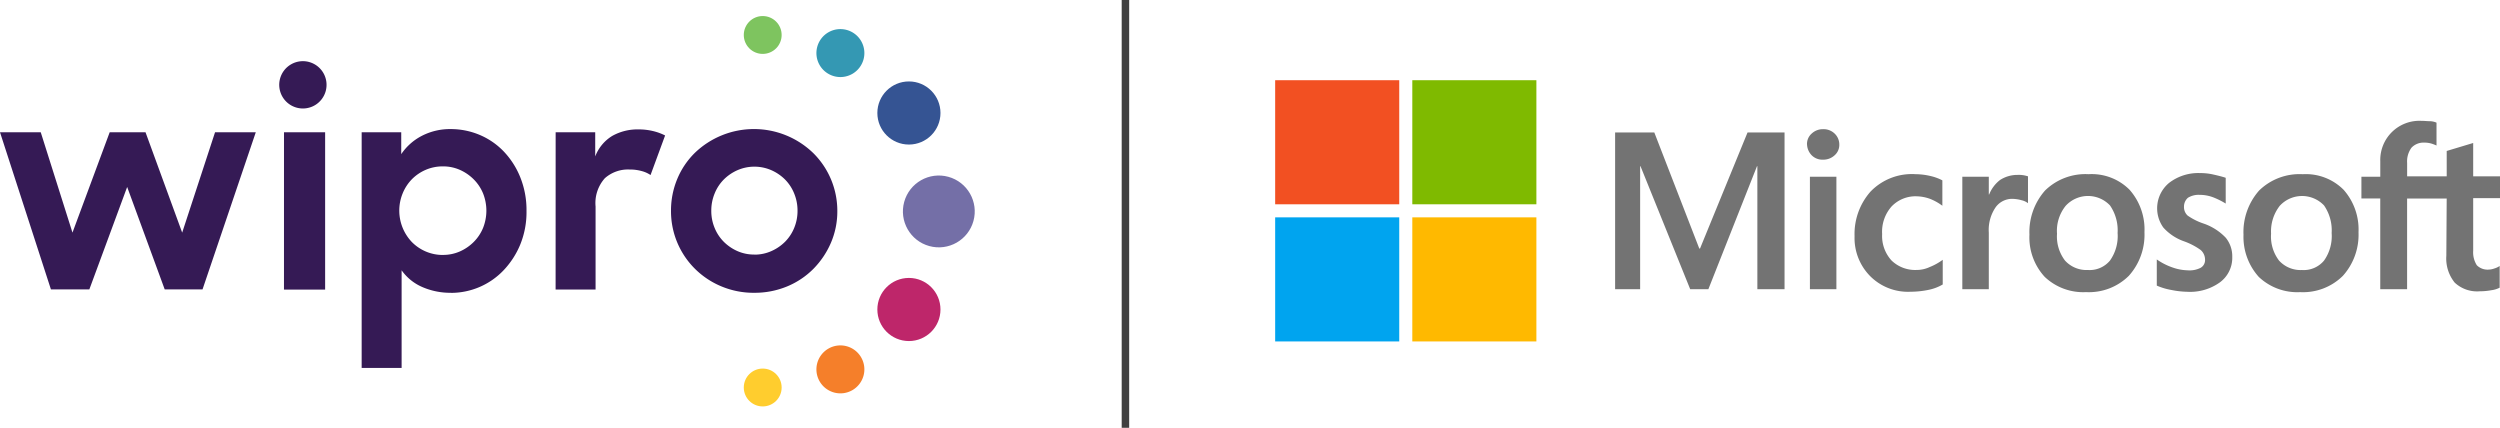
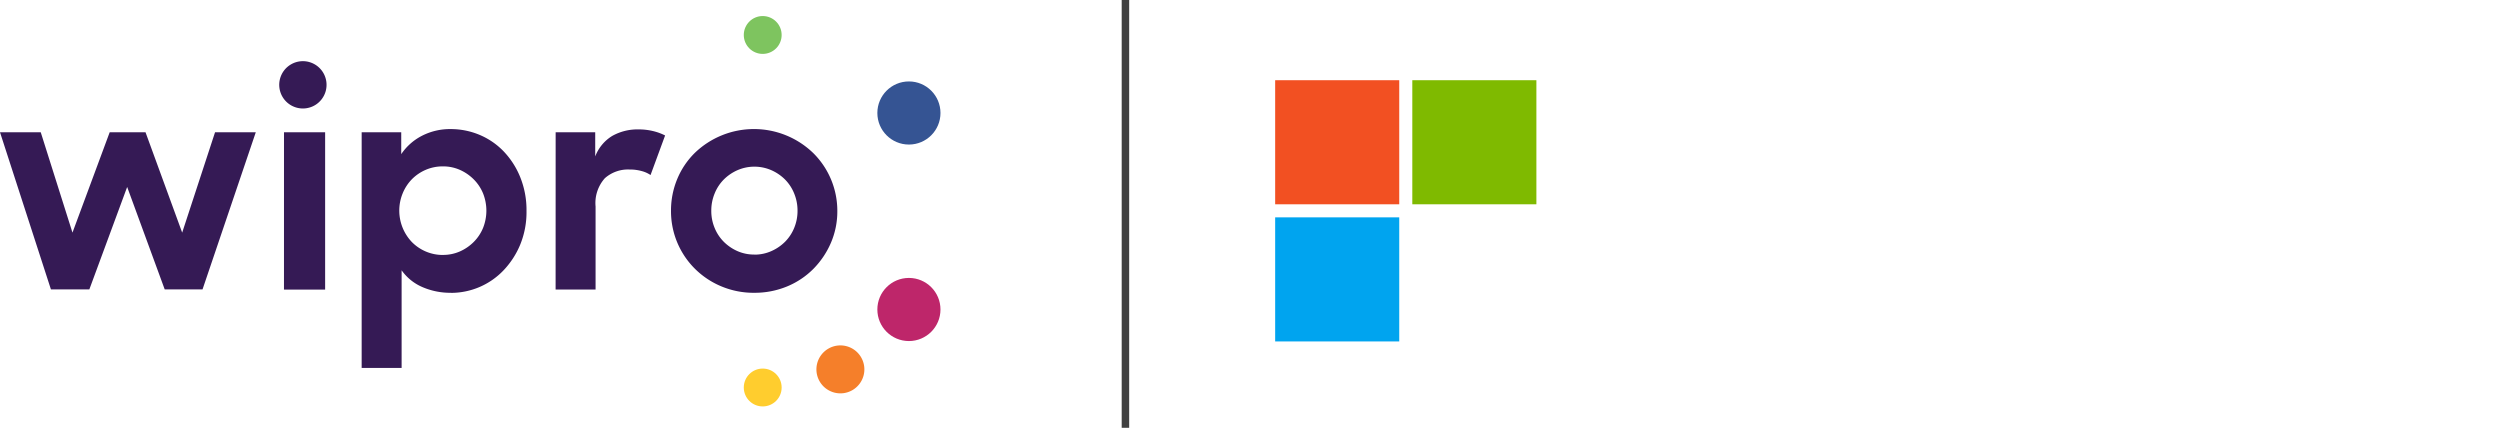
<svg xmlns="http://www.w3.org/2000/svg" width="233.754" height="40" viewBox="0 0 233.754 40">
  <g id="Group_17374" data-name="Group 17374" transform="translate(-1843.27 -3107.5)">
    <g id="Group_17364" data-name="Group 17364" transform="translate(70.188 8)">
      <g id="Wipro_Secondary_Logo_Color_RGB" data-name="Wipro_Secondary Logo_Color_RGB" transform="translate(1773.082 3101)">
        <g id="Wipro_Secondary_Logo_Color_RGB-2" data-name="Wipro_Secondary Logo_Color_RGB" transform="translate(0 0)">
          <ellipse id="Ellipse_3" data-name="Ellipse 3" cx="1.77" cy="1.77" rx="1.77" ry="1.77" transform="translate(69.545)" fill="#7ec45f" />
          <ellipse id="Ellipse_4" data-name="Ellipse 4" cx="2.951" cy="2.951" rx="2.951" ry="2.951" transform="translate(82.034 6.114)" fill="#355493" />
          <ellipse id="Ellipse_5" data-name="Ellipse 5" cx="1.77" cy="1.77" rx="1.77" ry="1.77" transform="translate(69.545 32.962)" fill="#ffcd2e" />
          <ellipse id="Ellipse_6" data-name="Ellipse 6" cx="2.951" cy="2.951" rx="2.951" ry="2.951" transform="translate(82.034 24.487)" fill="#be266a" />
-           <path id="Path_29401" data-name="Path 29401" d="M456.343,68.724a2.242,2.242,0,1,1-1.586-2.746A2.242,2.242,0,0,1,456.343,68.724Z" transform="translate(-375.599 -64.681)" fill="#3498b3" />
          <path id="Path_29402" data-name="Path 29402" d="M456.343,214.764a2.242,2.242,0,1,1-1.586-2.746,2.242,2.242,0,0,1,1.586,2.746Z" transform="translate(-375.599 -181.146)" fill="#f57f2a" />
-           <ellipse id="Ellipse_7" data-name="Ellipse 7" cx="3.358" cy="3.358" rx="3.358" ry="3.358" transform="translate(83.653 20.616) rotate(-74.61)" fill="#746fa7" />
          <path id="Path_29403" data-name="Path 29403" d="M101.554,87.366H105.4v14.709h-3.848Zm2.339-6.574a2.212,2.212,0,1,0,1.565,2.708A2.212,2.212,0,0,0,103.893,80.793Zm13.293,21.582a6.576,6.576,0,0,1-2.7-.539,4.593,4.593,0,0,1-1.934-1.565V109.4h-3.736V87.366h3.7V89.41a5.191,5.191,0,0,1,1.934-1.715,5.717,5.717,0,0,1,2.7-.628,6.936,6.936,0,0,1,2.669.531,6.754,6.754,0,0,1,2.26,1.539,7.6,7.6,0,0,1,1.565,2.43,8.2,8.2,0,0,1,.585,3.159,8.009,8.009,0,0,1-.6,3.173,7.817,7.817,0,0,1-1.582,2.41,6.786,6.786,0,0,1-4.875,2.072Zm-.763-3.542A3.88,3.88,0,0,0,118,98.507a4.265,4.265,0,0,0,1.292-.885,4.016,4.016,0,0,0,.873-1.308,4.364,4.364,0,0,0,0-3.24,4.016,4.016,0,0,0-.873-1.308A4.266,4.266,0,0,0,118,90.88a3.848,3.848,0,0,0-1.582-.326,3.993,3.993,0,0,0-1.62.326,4.083,4.083,0,0,0-1.294.885,4.128,4.128,0,0,0-.857,1.32,4.257,4.257,0,0,0,.857,4.536,4.05,4.05,0,0,0,2.914,1.215Zm10.531-11.467h3.7v2.26a3.848,3.848,0,0,1,1.592-1.92,4.814,4.814,0,0,1,2.467-.608,5.625,5.625,0,0,1,1.375.162,5,5,0,0,1,1.1.405l-1.361,3.7a2.618,2.618,0,0,0-.81-.367,4.05,4.05,0,0,0-1.142-.15,3.266,3.266,0,0,0-2.317.81,3.479,3.479,0,0,0-.871,2.649v7.763H126.95Zm18.557,15.009a7.827,7.827,0,0,1-3.078-.608,7.675,7.675,0,0,1-2.465-1.648,7.58,7.58,0,0,1-2.228-5.407,7.658,7.658,0,0,1,.585-2.981,7.4,7.4,0,0,1,1.634-2.43,7.971,7.971,0,0,1,11.086.014,7.592,7.592,0,0,1,2.246,5.419,7.414,7.414,0,0,1-.6,2.969,7.909,7.909,0,0,1-1.634,2.43,7.494,7.494,0,0,1-2.467,1.648,7.917,7.917,0,0,1-3.084.593Zm.026-3.568a3.832,3.832,0,0,0,1.58-.328,4.2,4.2,0,0,0,1.282-.871,3.965,3.965,0,0,0,.857-1.294,4.156,4.156,0,0,0,.314-1.62,4.2,4.2,0,0,0-.314-1.608,3.957,3.957,0,0,0-.857-1.306,4.2,4.2,0,0,0-1.282-.871,3.967,3.967,0,0,0-3.159,0,4.214,4.214,0,0,0-1.28.871,3.957,3.957,0,0,0-.857,1.306,4.168,4.168,0,0,0-.314,1.608,4.119,4.119,0,0,0,.314,1.62,3.965,3.965,0,0,0,.857,1.294,4.215,4.215,0,0,0,1.28.871,3.832,3.832,0,0,0,1.578.32ZM75,87.362h3.809l2.967,9.385,3.481-9.385h3.348l3.429,9.385,3.074-9.385h3.809l-4.98,14.693H90.4L86.89,92.478l-3.536,9.577H79.761Z" transform="translate(-75 -76.497)" fill="#351a55" />
        </g>
      </g>
    </g>
    <line id="Line_1" data-name="Line 1" y2="40" transform="translate(1948.5 3107.5)" fill="none" stroke="#404040" stroke-width="0.7" />
    <g id="Microsoft_logo__2012_" data-name="Microsoft_logo_(2012)" transform="translate(1962.5 3115)">
-       <path id="Path_30454" data-name="Path 30454" d="M109.542,12.286V26.94H107V15.44h-.034l-4.546,11.5h-1.7l-4.647-11.5h-.034v11.5H93.7V12.286h3.664l4.206,10.855h.068l4.444-10.855h3.46Zm2.1,1.119a1.29,1.29,0,0,1,.441-1.018,1.517,1.517,0,0,1,1.052-.407,1.485,1.485,0,0,1,1.086.407,1.41,1.41,0,0,1,.441,1.018,1.29,1.29,0,0,1-.441,1.018,1.541,1.541,0,0,1-1.086.407,1.406,1.406,0,0,1-1.052-.407A1.536,1.536,0,0,1,111.645,13.4Zm2.748,3.019V26.94h-2.476V16.424Zm7.5,8.718a2.858,2.858,0,0,0,1.221-.271,5.36,5.36,0,0,0,1.221-.678V26.5a4.328,4.328,0,0,1-1.357.509,8.348,8.348,0,0,1-1.662.17,4.983,4.983,0,0,1-3.765-1.459,5.062,5.062,0,0,1-1.459-3.732,5.986,5.986,0,0,1,1.493-4.173,5.37,5.37,0,0,1,4.206-1.628,6.244,6.244,0,0,1,1.391.17,4.623,4.623,0,0,1,1.119.407v2.375a4.928,4.928,0,0,0-1.153-.645,3.9,3.9,0,0,0-1.221-.237,3.094,3.094,0,0,0-2.375.95,3.559,3.559,0,0,0-.882,2.578,3.394,3.394,0,0,0,.882,2.476A3.173,3.173,0,0,0,121.89,25.142Zm9.465-8.888a2.742,2.742,0,0,1,.543.034,3.521,3.521,0,0,1,.407.1V18.9a1.523,1.523,0,0,0-.577-.271,3.481,3.481,0,0,0-.916-.136,1.9,1.9,0,0,0-1.527.78,3.746,3.746,0,0,0-.645,2.375V26.94h-2.476V16.424h2.476v1.662h.034a3.2,3.2,0,0,1,1.018-1.357A2.989,2.989,0,0,1,131.355,16.255Zm1.086,5.6a5.86,5.86,0,0,1,1.459-4.139,5.4,5.4,0,0,1,4.071-1.527,4.986,4.986,0,0,1,3.833,1.459,5.6,5.6,0,0,1,1.391,3.969,5.745,5.745,0,0,1-1.459,4.071,5.291,5.291,0,0,1-4,1.527,5.226,5.226,0,0,1-3.867-1.425A5.444,5.444,0,0,1,132.44,21.852Zm2.578-.1a3.7,3.7,0,0,0,.746,2.51,2.711,2.711,0,0,0,2.137.882,2.469,2.469,0,0,0,2.069-.882,3.962,3.962,0,0,0,.712-2.578,4.091,4.091,0,0,0-.712-2.578,2.831,2.831,0,0,0-4.139.034A3.716,3.716,0,0,0,135.018,21.75Zm11.873-2.544a1.077,1.077,0,0,0,.339.848,5.8,5.8,0,0,0,1.493.746,5.173,5.173,0,0,1,2.069,1.323,2.748,2.748,0,0,1,.611,1.8A2.848,2.848,0,0,1,150.25,26.3a4.775,4.775,0,0,1-3.087.882,8.037,8.037,0,0,1-1.459-.17,5.87,5.87,0,0,1-1.357-.407V24.159a5.928,5.928,0,0,0,1.459.746,4.573,4.573,0,0,0,1.425.271,2.28,2.28,0,0,0,1.221-.237.832.832,0,0,0,.407-.78,1.194,1.194,0,0,0-.407-.882,6.264,6.264,0,0,0-1.56-.814,4.666,4.666,0,0,1-1.934-1.289A3.083,3.083,0,0,1,145.5,17a4.481,4.481,0,0,1,2.917-.916,5.379,5.379,0,0,1,1.221.136c.441.1.848.2,1.153.305v2.409a7.308,7.308,0,0,0-1.153-.577,3.59,3.59,0,0,0-1.289-.237,1.891,1.891,0,0,0-1.086.271A1.084,1.084,0,0,0,146.891,19.206Zm5.563,2.646a5.86,5.86,0,0,1,1.459-4.139,5.4,5.4,0,0,1,4.071-1.527,4.986,4.986,0,0,1,3.833,1.459,5.6,5.6,0,0,1,1.391,3.969,5.745,5.745,0,0,1-1.459,4.071,5.291,5.291,0,0,1-4,1.527,5.226,5.226,0,0,1-3.867-1.425A5.591,5.591,0,0,1,152.455,21.852Zm2.578-.1a3.7,3.7,0,0,0,.746,2.51,2.711,2.711,0,0,0,2.137.882,2.469,2.469,0,0,0,2.069-.882,3.962,3.962,0,0,0,.712-2.578,4.091,4.091,0,0,0-.712-2.578,2.831,2.831,0,0,0-4.139.034A3.884,3.884,0,0,0,155.033,21.75Zm16.419-3.291h-3.7V26.94h-2.51V18.46H163.48V16.424h1.764V14.965a3.658,3.658,0,0,1,3.833-3.765c.305,0,.577.034.814.034a1.62,1.62,0,0,1,.611.136v2.137a4.158,4.158,0,0,0-.441-.17,2.255,2.255,0,0,0-.712-.1,1.531,1.531,0,0,0-1.187.475,2.163,2.163,0,0,0-.407,1.425V16.39h3.7V14.016l2.476-.746V16.39h2.51v2.035h-2.51v4.919a2.258,2.258,0,0,0,.339,1.357,1.412,1.412,0,0,0,1.119.407,1.674,1.674,0,0,0,.509-.1,1.773,1.773,0,0,0,.509-.237V26.8a2.366,2.366,0,0,1-.78.237,5.879,5.879,0,0,1-1.086.1,3.065,3.065,0,0,1-2.341-.814,3.586,3.586,0,0,1-.78-2.51l.034-5.36Z" transform="translate(-61.914 -7.401)" fill="#737373" />
      <rect id="Rectangle_8918" data-name="Rectangle 8918" width="11.602" height="11.602" fill="#f25022" />
      <rect id="Rectangle_8919" data-name="Rectangle 8919" width="11.602" height="11.602" transform="translate(12.823)" fill="#7fba00" />
      <rect id="Rectangle_8920" data-name="Rectangle 8920" width="11.602" height="11.602" transform="translate(0 12.823)" fill="#00a4ef" />
-       <rect id="Rectangle_8921" data-name="Rectangle 8921" width="11.602" height="11.602" transform="translate(12.823 12.823)" fill="#ffb900" />
    </g>
  </g>
</svg>